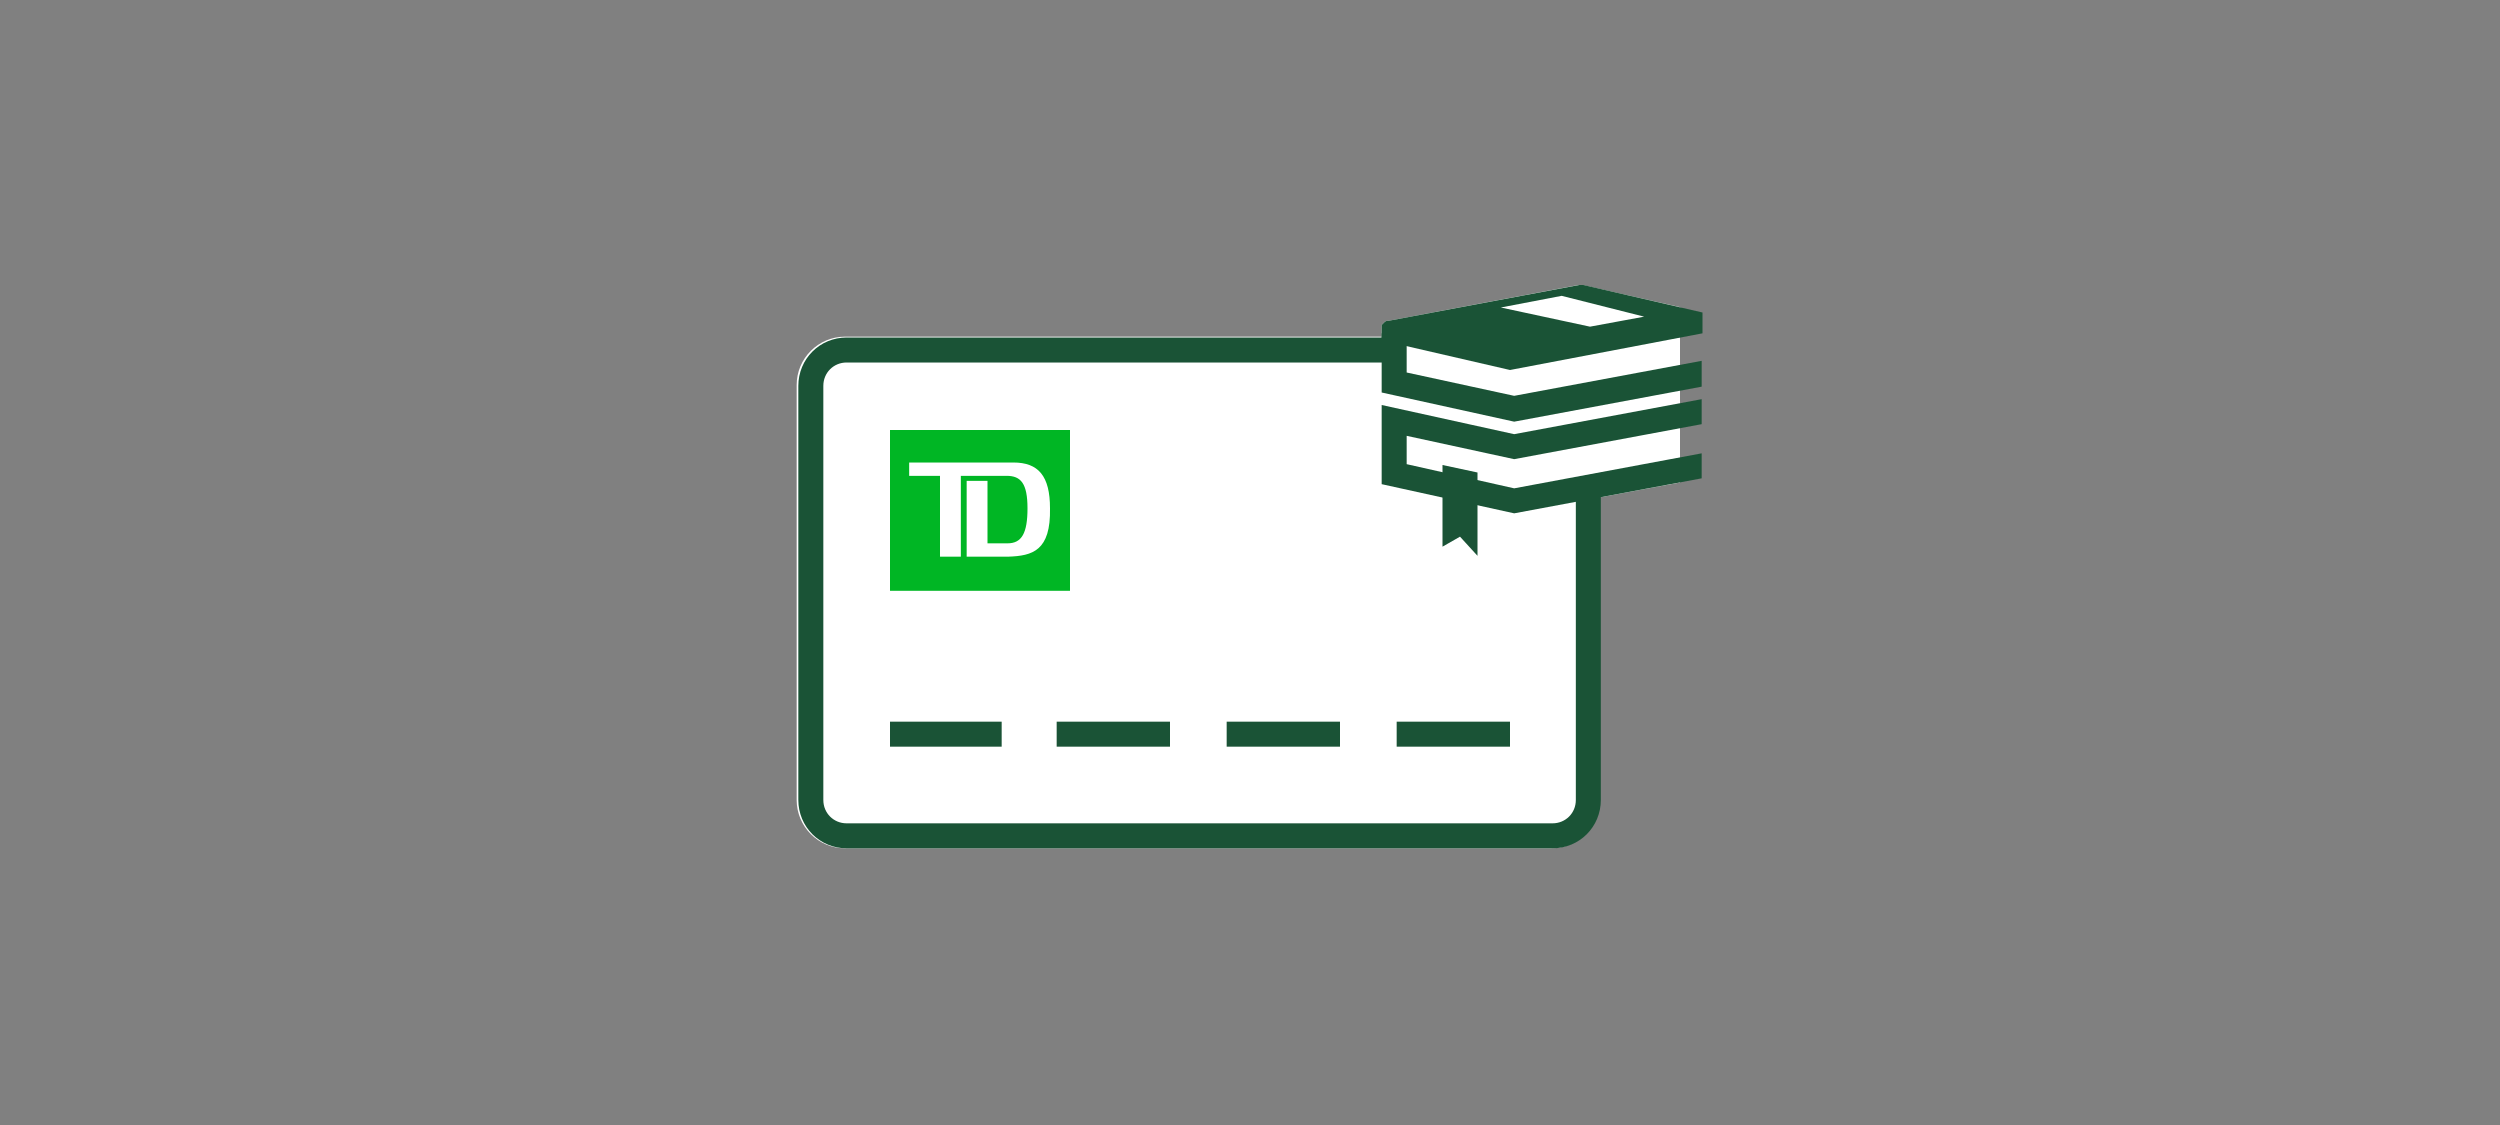
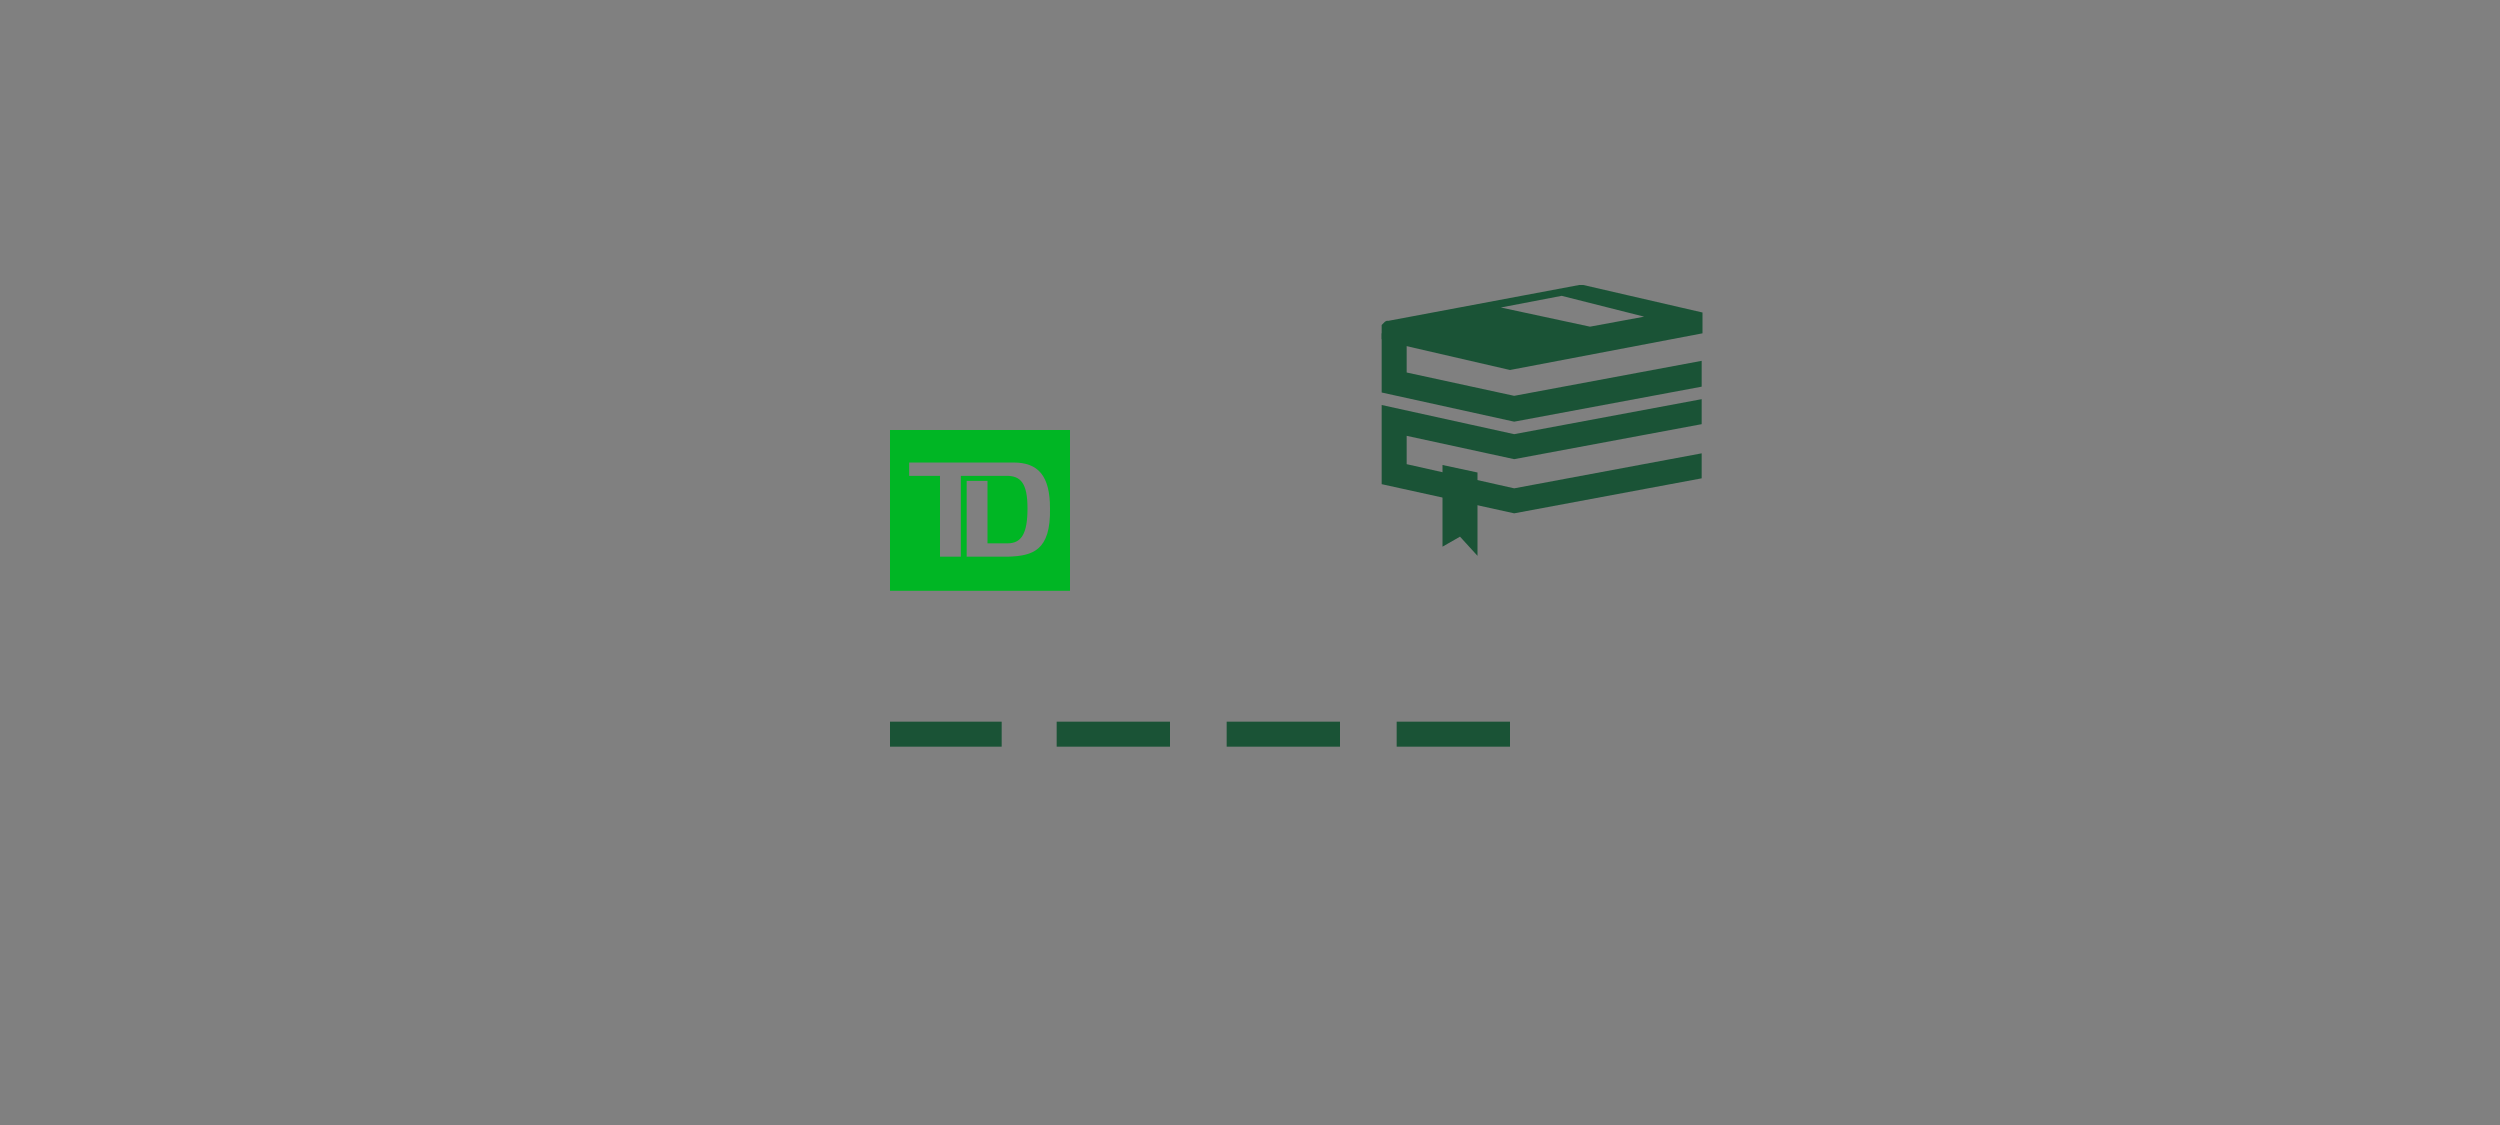
<svg xmlns="http://www.w3.org/2000/svg" version="1.1" id="Layer_1" x="0px" y="0px" viewBox="0 0 300 135" style="enable-background:new 0 0 300 135;" xml:space="preserve">
  <rect x="0" y="0" width="300" height="135" fill="#808080" stroke="none" />
  <style type="text/css">
	.st0{fill:#FFFFFF;}
	.st1{fill:#00B624;}
	.st2{fill:none;stroke:#1A5336;stroke-width:3;stroke-linecap:square;stroke-miterlimit:10;}
	.st3{fill:none;stroke:#1A5336;stroke-width:3;stroke-miterlimit:10;}
	.st4{fill:#1A5336;}
</style>
  <g id="FLT_ART_WORKS">
-     <path class="st0" d="M201.8,36.9l-11.9-2.7c-0.2,0-0.3,0-0.5,0l-22.8,4.3h-0.1h-0.1l-0.2,0.1l0,0l-0.1,0.1l0,0l-0.1,0.1l-0.1,0.1   l-0.1,0.1V39v0.1l0,0l0,0v0.1v1.2h-64.4c-3.2,0-5.8,2.6-5.8,5.8V96c0,3.2,2.6,5.8,5.8,5.8h84.7c3.2,0,5.8-2.6,5.8-5.8V59.7l9.7-1.8   V36.9z" />
    <path class="st1" d="M106.8,51.6v19.3h21.6V51.6H106.8z M121,66.8h-5v-9.1h2.5v7.5h2.4c1.7,0,2.4-1.2,2.4-4.2s-0.8-3.9-2.5-3.9   h-5.5v9.7h-2.5v-9.7h-3.7v-1.6h12.5c3,0,4.4,1.6,4.4,5.5C126.1,66.1,123.9,66.7,121,66.8L121,66.8z" />
-     <path class="st2" d="M190.6,59.4V96c0,2.4-1.9,4.3-4.3,4.3h-84.7c-2.4,0-4.3-1.9-4.3-4.3V46.3c0-2.4,1.9-4.3,4.3-4.3h64.2" />
    <line class="st3" x1="106.8" y1="88.1" x2="120.2" y2="88.1" />
    <line class="st3" x1="126.8" y1="88.1" x2="140.4" y2="88.1" />
    <line class="st3" x1="147.2" y1="88.1" x2="160.8" y2="88.1" />
    <line class="st3" x1="167.6" y1="88.1" x2="181.2" y2="88.1" />
    <path class="st4" d="M168.2,41.4l13,3l23.1-4.4v-2.5l-14.3-3.3c-0.2,0-0.3,0-0.5,0l-22.9,4.3h-0.1h-0.1l-0.2,0.1l0,0l-0.1,0.1l0,0   l-0.1,0.1l-0.1,0.1l-0.1,0.1V39v0.1l0,0l0,0v0.1v1.5L168.2,41.4z M180.1,36.9l7.3-1.4l9.9,2.5l-6.5,1.2" />
    <polygon class="st4" points="173.1,65.6 175.2,64.4 177.3,66.7 177.3,56.7 173.1,55.8  " />
    <polygon class="st4" points="204.2,54.4 181.7,58.6 168.8,55.7 168.8,52.3 181.7,55.1 204.2,50.9 204.2,47.9 181.7,52.1    165.8,48.6 165.8,58.1 181.7,61.6 204.2,57.4  " />
    <polygon class="st4" points="204.2,43.3 181.7,47.5 168.8,44.7 168.8,40 165.8,40 165.8,47.1 181.7,50.6 204.2,46.4  " />
  </g>
</svg>